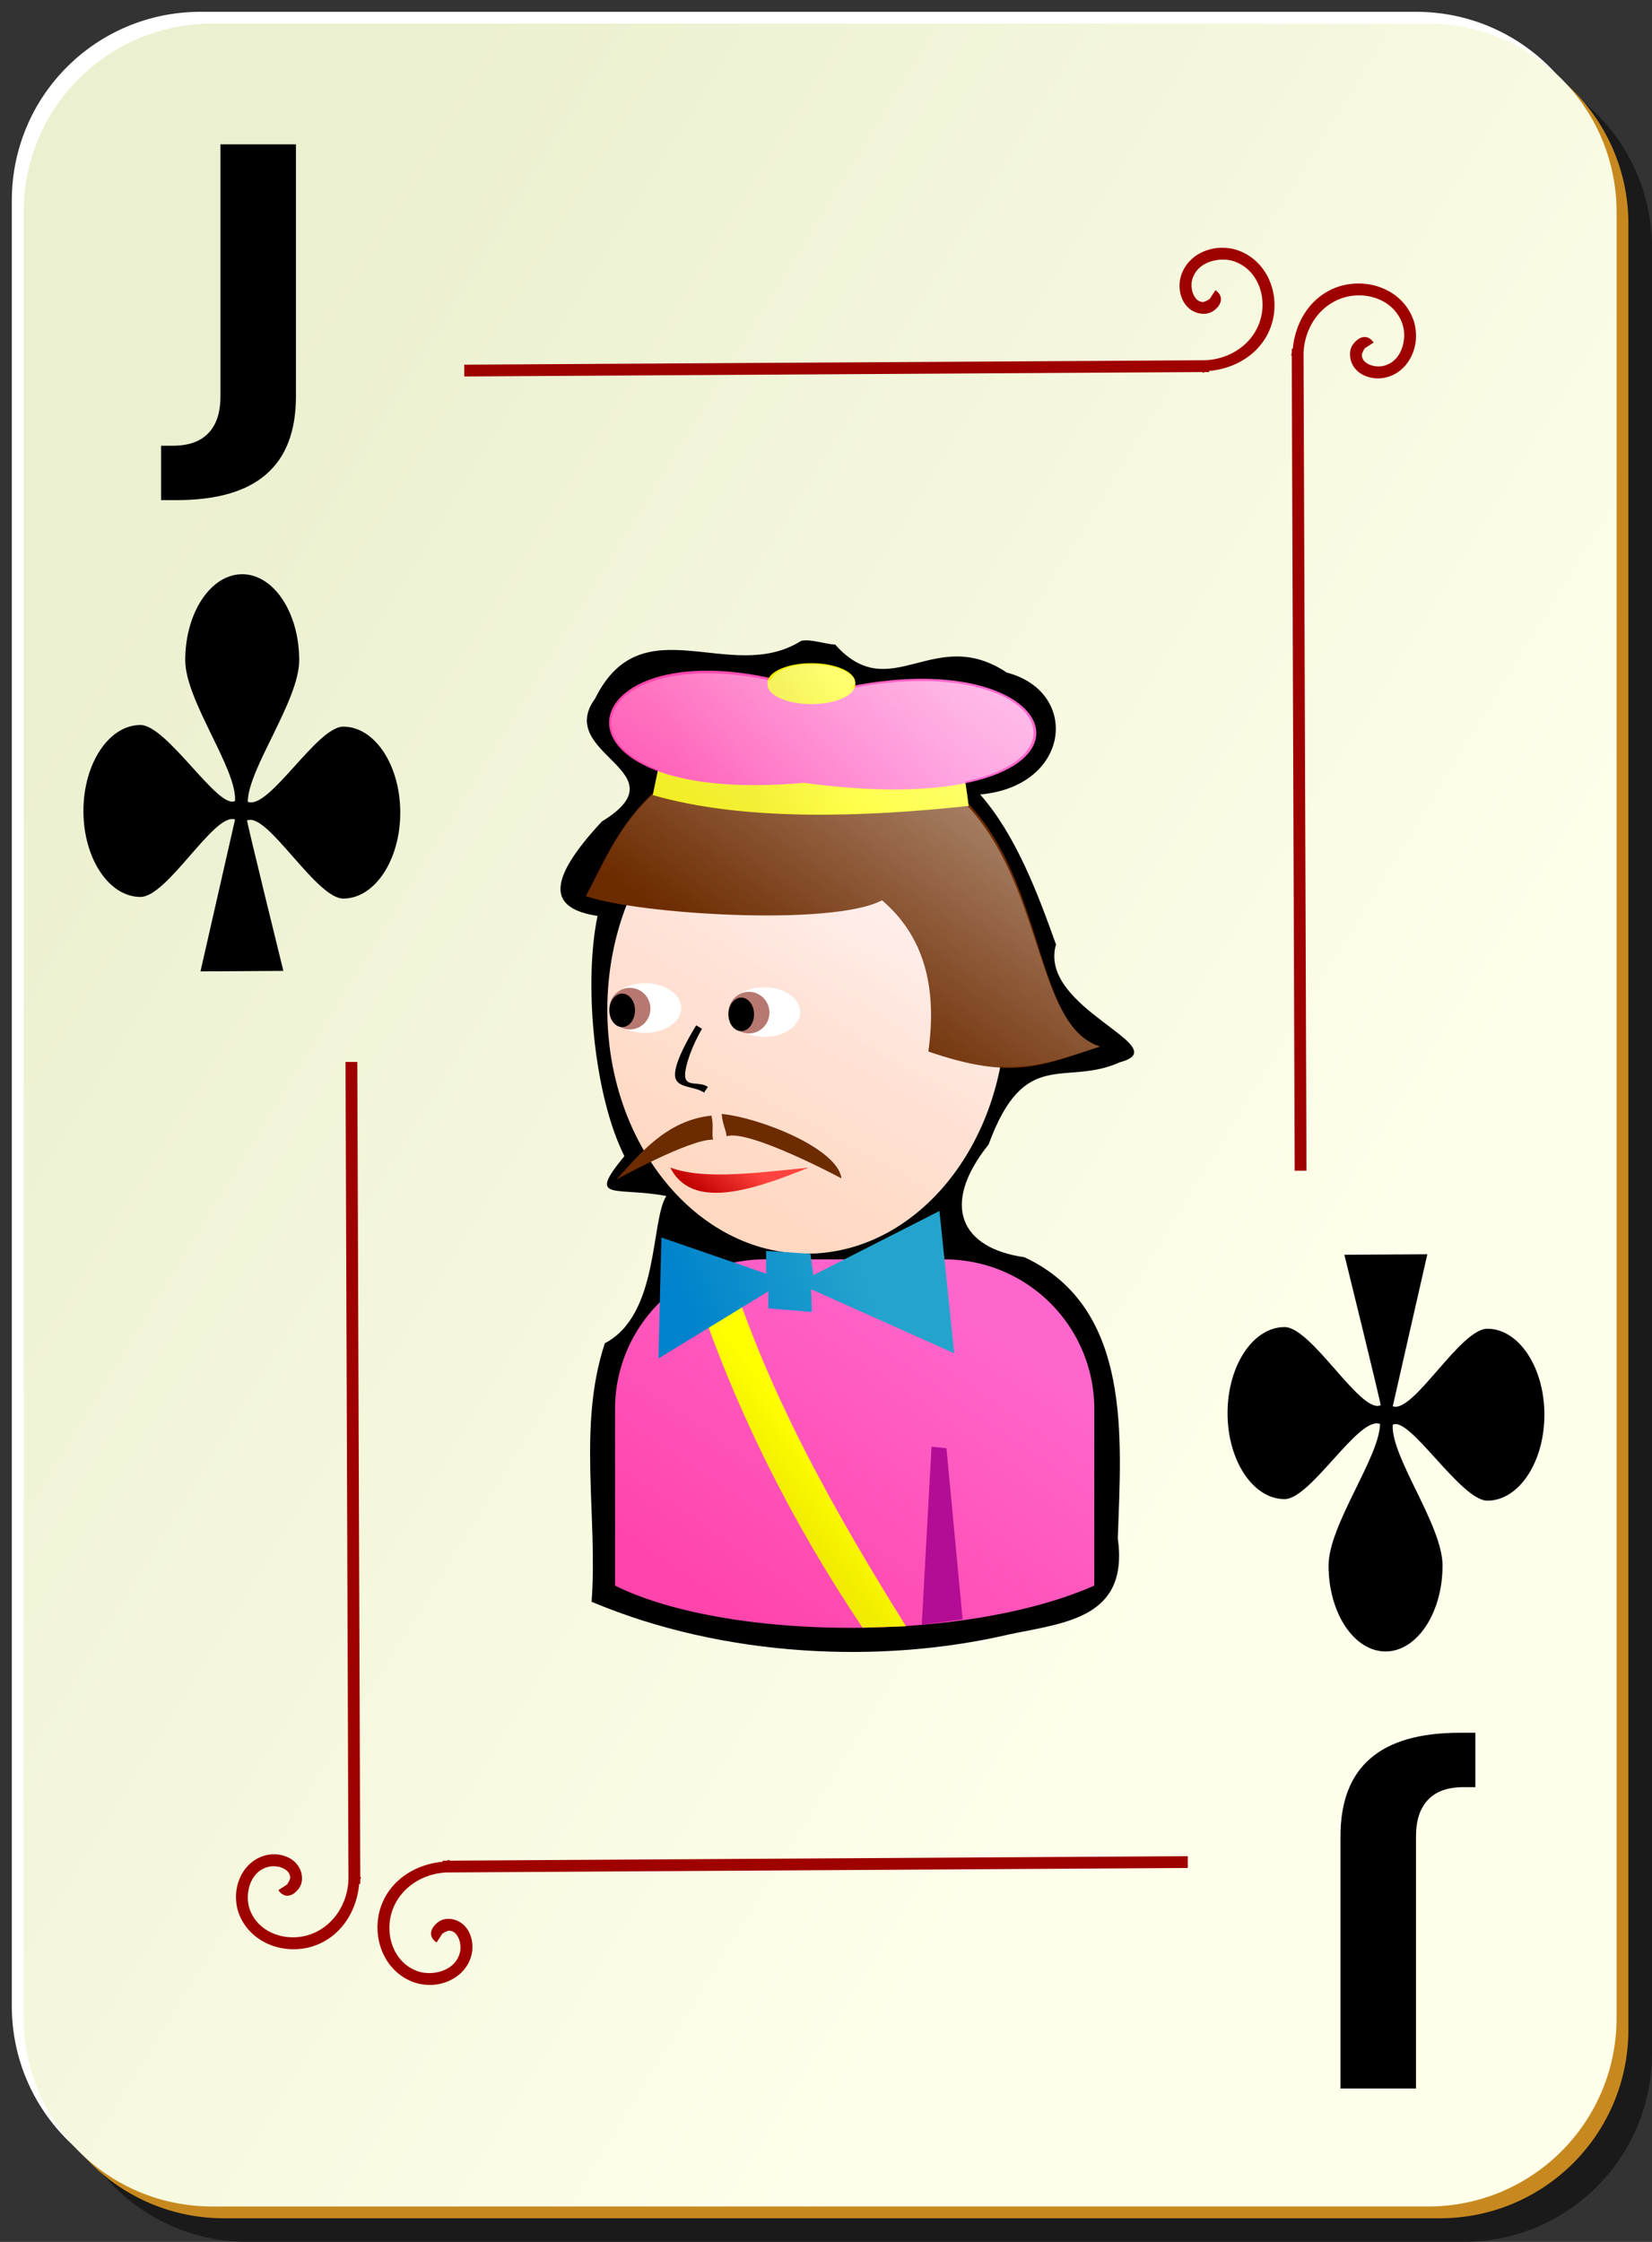
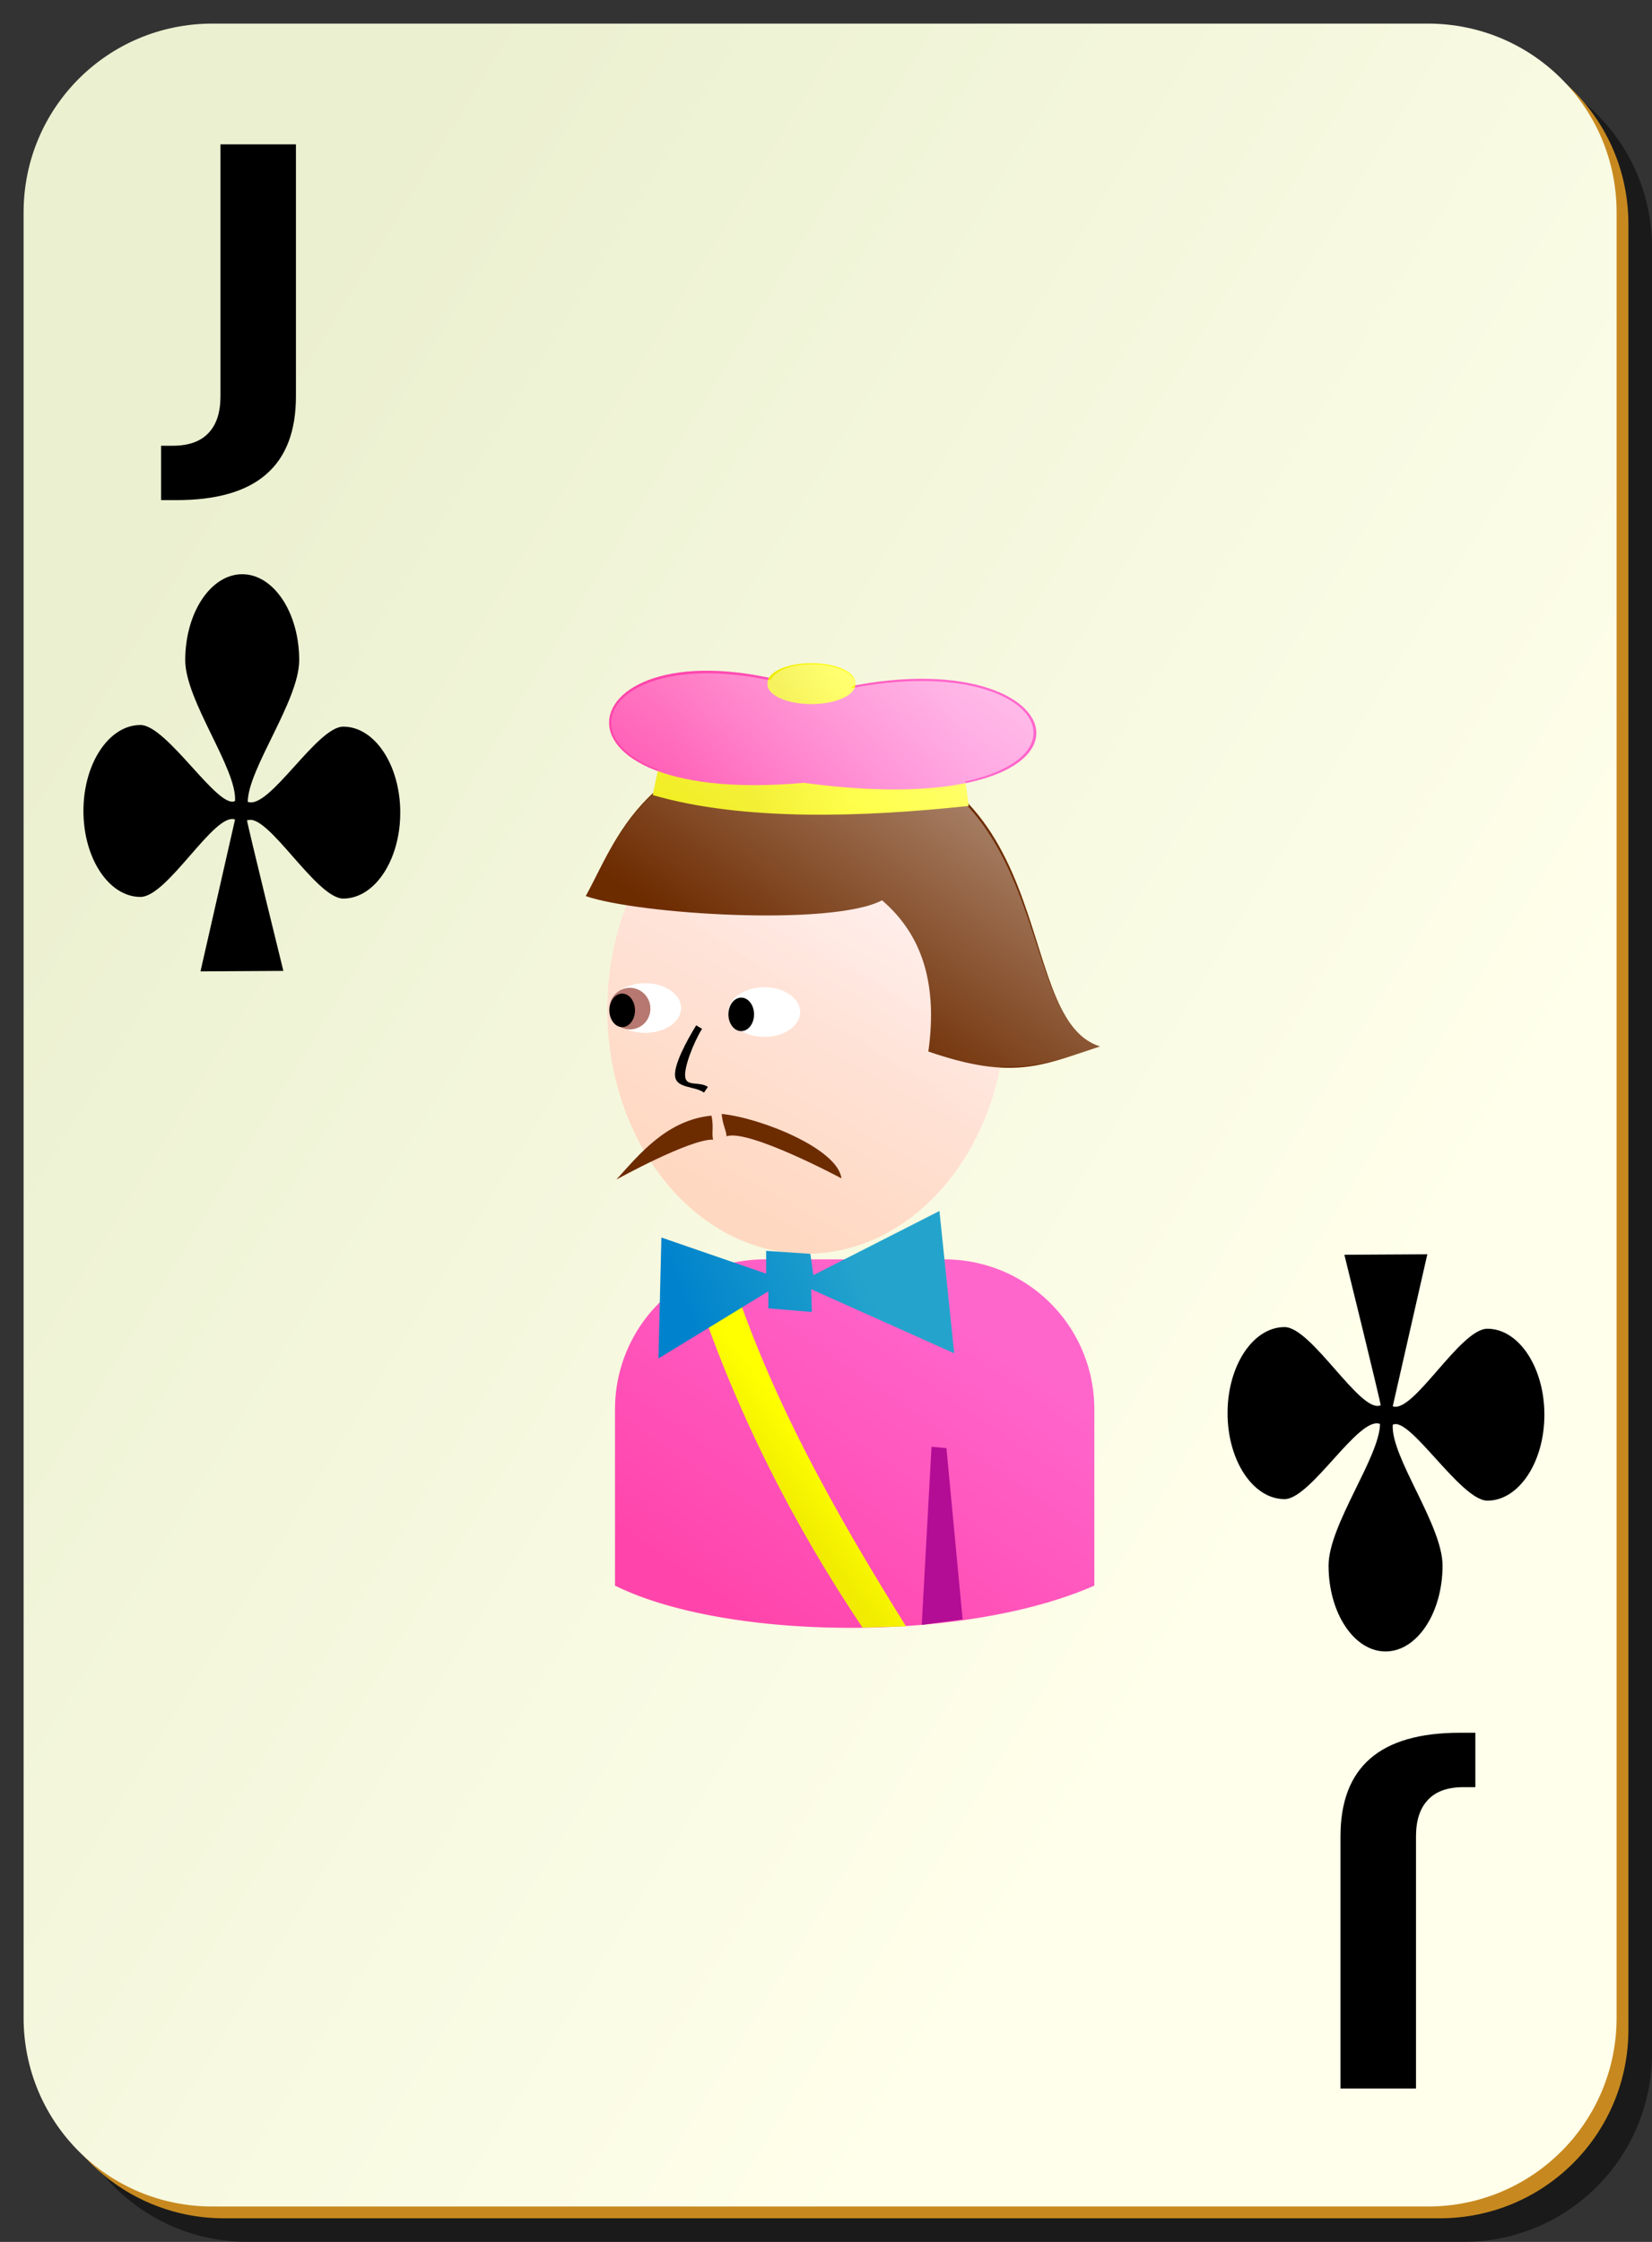
<svg xmlns="http://www.w3.org/2000/svg" xmlns:xlink="http://www.w3.org/1999/xlink" viewBox="0 0 140 190" version="1.0">
  <rect x="0" y="0" width="140" height="190" fill="#333333" stroke="none" />
  <defs>
    <linearGradient id="i" y2="62.671" xlink:href="#a" gradientUnits="userSpaceOnUse" x2="111.88" gradientTransform="translate(-39.518 2.595)" y1="65.109" x1="103.56" />
    <linearGradient id="k" y2="55.781" xlink:href="#a" gradientUnits="userSpaceOnUse" y1="57.469" x2="109.5" x1="104.75" />
    <linearGradient id="b">
      <stop offset="0" stop-color="#ff44ab" />
      <stop offset="1" stop-color="#f6c" />
    </linearGradient>
    <linearGradient id="c" y2="128.7" gradientUnits="userSpaceOnUse" x2="109" gradientTransform="translate(0 -1)" y1="63.1" x1="2">
      <stop offset="0" stop-color="#ebf0d0" />
      <stop offset="1" stop-color="#ffffeb" />
    </linearGradient>
    <linearGradient id="l" y2="344.42" gradientUnits="userSpaceOnUse" x2="410.91" gradientTransform="matrix(.187 0 0 .145 -5.341 38.237)" y1="77.395" x1="652.3">
      <stop offset="0" stop-color="#fff" />
      <stop offset="1" stop-color="#fff" stop-opacity="0" />
    </linearGradient>
    <linearGradient id="j" y2="57.702" xlink:href="#b" gradientUnits="userSpaceOnUse" x2="117.14" gradientTransform="translate(-35.991 2.47)" y1="62.938" x1="93.5" />
    <linearGradient id="a">
      <stop offset="0" stop-color="#f0eb00" />
      <stop offset="1" stop-color="#ff0" />
    </linearGradient>
    <linearGradient id="h" y2="103.33" gradientUnits="userSpaceOnUse" x2="112.89" gradientTransform="translate(-40.136 3.506)" y1="108.76" x1="98.818">
      <stop offset="0" stop-color="#0083cc" />
      <stop offset="1" stop-color="#24a4cc" />
    </linearGradient>
    <linearGradient id="g" y2="120.97" xlink:href="#a" gradientUnits="userSpaceOnUse" x2="105.55" gradientTransform="translate(-35.991 2.47)" y1="124.16" x1="101.39" />
    <linearGradient id="f" y2="322.14" gradientUnits="userSpaceOnUse" x2="312.09" gradientTransform="translate(17.456 51.558) scale(.145)" y1="346.33" x1="294.25">
      <stop offset="0" stop-color="#c10000" />
      <stop offset="1" stop-color="#ff433e" />
    </linearGradient>
    <linearGradient id="e" y2="129.5" xlink:href="#b" gradientUnits="userSpaceOnUse" x2="74.326" gradientTransform="scale(1.14 .877)" y1="154.55" x1="51.852" />
    <linearGradient id="d" y2="256.18" gradientUnits="userSpaceOnUse" x2="484.8" gradientTransform="matrix(.187 0 0 .145 -5.337 38.225)" y1="437.5" x1="356.44">
      <stop offset="0" stop-color="#ffd8c1" />
      <stop offset="1" stop-color="#ffeded" />
    </linearGradient>
  </defs>
  <path d="M21 5h103c8.86 0 16 7.136 16 16v153c0 8.86-7.14 16-16 16H21c-8.864 0-16-7.14-16-16V21c0-8.864 7.136-16 16-16z" fill-opacity=".498" />
-   <path d="M17 1h103c8.86 0 16 7.136 16 16v153c0 8.86-7.14 16-16 16H17c-8.864 0-16-7.14-16-16V17C1 8.136 8.136 1 17 1z" fill="#fff" />
  <path d="M19 3h103c8.86 0 16 7.136 16 16v153c0 8.86-7.14 16-16 16H19c-8.864 0-16-7.14-16-16V19c0-8.864 7.136-16 16-16z" fill="#c7891f" />
  <path d="M18 2h103c8.86 0 16 7.136 16 16v153c0 8.86-7.14 16-16 16H18c-8.864 0-16-7.14-16-16V18C2 9.136 9.136 2 18 2z" fill="url(#c)" />
-   <path d="M103.53 21c-.5.002-.97.099-1.44.281-.93.364-1.73 1.112-2.03 2.188-.173.645-.12 1.381.19 2s.93 1.119 1.75 1.125c.48.003.85-.196 1.16-.532.15-.167.31-.415.31-.718s-.21-.583-.47-.75l-.53.812c.07.046 0-.005 0-.062 0-.058.02-.022-.03.031-.1.106-.46.219-.44.219-.42-.003-.65-.217-.84-.594s-.23-.905-.13-1.281c.21-.751.72-1.231 1.41-1.5.69-.27 1.55-.298 2.25-.031 2.11.807 2.82 3.429 1.93 5.437-.77 1.764-2.58 2.83-4.5 2.906l-62.776.375v1l62.566-.375v.063c.07 0 .14-.06.21-.063h.35v-.093c2.16-.195 4.19-1.362 5.09-3.407 1.1-2.492.15-5.748-2.56-6.781-.47-.18-.97-.252-1.47-.25zm11.41 3.031c-.67.023-1.35.163-1.97.438-2.05.903-3.21 2.93-3.41 5.093h-.09v.344c0 .078-.06.141-.06.219h.06l.25 69.094h1l-.25-69.313c.08-1.919 1.14-3.72 2.91-4.5 2-.887 4.62-.178 5.43 1.938.27.698.24 1.561-.03 2.25-.27.688-.75 1.202-1.5 1.406-.37.102-.9.064-1.28-.125s-.59-.421-.59-.844c0 .018.11-.34.21-.437.06-.049.09-.031.04-.032-.06 0-.11-.07-.07 0l.82-.531c-.17-.259-.45-.468-.75-.469-.31 0-.55.16-.72.313-.34.306-.54.681-.53 1.156 0 .819.5 1.44 1.12 1.75a2.86 2.86 0 002 .188c1.08-.293 1.82-1.102 2.19-2.031.18-.465.28-.941.28-1.438s-.07-.996-.25-1.469c-.77-2.029-2.8-3.068-4.81-3zM29.281 90l.25 69.31c-.076 1.92-1.142 3.72-2.906 4.5-2.008.89-4.63.18-5.437-1.93-.267-.7-.239-1.57.031-2.26.269-.68.749-1.2 1.5-1.4.376-.1.904-.07 1.281.12s.591.42.594.85c0-.02-.113.34-.219.43-.053.05-.089.04-.031.04.057 0 .108.07.062 0l-.812.53c.167.26.447.47.75.47s.551-.16.718-.32c.336-.3.535-.68.532-1.15-.006-.82-.506-1.44-1.125-1.75s-1.355-.37-2-.19c-1.076.29-1.824 1.1-2.188 2.03-.182.47-.279.94-.281 1.44s.07.99.25 1.47c1.033 2.7 4.289 3.66 6.781 2.56 2.045-.9 3.212-2.93 3.407-5.09h.093v-.35c.003-.08.063-.14.063-.22h-.063L30.281 90h-1zm71.379 67.31l-62.566.38v-.07c-.078 0-.141.06-.219.07h-.344v.09c-2.163.2-4.19 1.36-5.093 3.41-1.101 2.49-.144 5.75 2.562 6.78.472.18.971.25 1.469.25.497 0 .972-.1 1.437-.28.93-.37 1.739-1.11 2.032-2.19.175-.65.122-1.38-.188-2s-.932-1.12-1.75-1.13c-.476 0-.85.2-1.156.54-.153.16-.314.41-.313.72.001.3.21.58.469.74l.531-.81c-.07-.04 0 .01 0 .07 0 .05-.017.02.031-.04.097-.1.455-.21.438-.22.423.01.655.22.844.6s.227.9.125 1.28c-.205.75-.718 1.23-1.407 1.5-.688.27-1.552.3-2.25.03-2.115-.81-2.824-3.43-1.937-5.44.779-1.76 2.581-2.83 4.5-2.9l62.785-.38v-1z" fill-rule="evenodd" fill="#9f0000" />
  <path d="M18.683 12.234h6.396v21.359c0 2.947-.841 5.149-2.525 6.607-1.672 1.458-4.208 2.186-7.608 2.186H13.65v-4.61h.996c1.33 0 2.332-.354 3.007-1.062.687-.708 1.03-1.748 1.03-3.121V12.234M120 177h-6.4v-21.36c0-2.95.84-5.15 2.53-6.61 1.67-1.45 4.2-2.18 7.6-2.18h1.3v4.61h-1c-1.33 0-2.33.35-3 1.06-.69.71-1.03 1.75-1.03 3.12V177" />
  <path d="M20.527 48.665c-2.666 0-4.83 3.264-4.83 7.286 0 3.426 4.392 9.191 4.222 11.929-1.41.783-5.767-6.437-8.019-6.437-2.667 0-4.83 3.263-4.83 7.285 0 4.023 2.163 7.286 4.83 7.286 2.312 0 6.276-7.214 8.019-6.563L16.99 82.325l7.024-.042s-3.077-12.481-3.081-12.776h.055v.014c1.707-.64 5.806 6.632 8.102 6.632 2.667 0 4.83-3.263 4.83-7.286 0-4.022-2.163-7.285-4.83-7.285-2.242 0-6.308 7.1-8.093 6.368.025-2.806 4.36-8.577 4.36-11.999 0-4.022-2.163-7.286-4.83-7.286zM117.42 139.96c2.66 0 4.83-3.26 4.83-7.28 0-3.43-4.39-9.19-4.22-11.93 1.41-.79 5.76 6.43 8.02 6.43 2.66 0 4.83-3.26 4.83-7.28s-2.17-7.29-4.83-7.29c-2.32 0-6.28 7.22-8.02 6.57l2.93-12.88-7.03.04s3.08 12.49 3.08 12.78h-.05v-.01c-1.71.64-5.81-6.64-8.1-6.64-2.67 0-4.83 3.27-4.83 7.29s2.16 7.29 4.83 7.29c2.24 0 6.3-7.1 8.09-6.37-.03 2.8-4.36 8.57-4.36 12 0 4.02 2.16 7.28 4.83 7.28z" fill-rule="evenodd" />
  <g>
-     <path d="M67.892 54.313c-5.972 3.774-13.47-3.165-17.453 4.88-3.495 4.782 7.53 6.173.57 10.424-4.757 5.124-4.477 7.38-.37 8.007-1.182 5.664-.32 15.171 2.275 20.356-3.212 3.9-.805 2.56 3.552 3.38-1.354 2.15-.576 10.05-5.207 12.48-2.331 7.03-.583 14.65-1.125 21.91 11.275 4.75 24.625 5.29 35.403 2.76 4.738-.99 10.145-1.37 9.191-8.13.283-8.43 1.282-19.52-7.91-23.83-5.373-.76-7.165-4.39-3.041-9.554 3.063-8.358 6.44-4.861 11.144-6.975 4.901-1.311-7.002-4.539-5.43-9.977-1.522-4.254-3.383-9.258-6.43-12.711 7.679-.69 8.502-8.698 2.261-10.332-6.187-4.122-9.838 2.914-14.545-2.375-.78-.013-2.103-.504-2.885-.313z" />
    <path d="M85.235 85.573c0 11.413-7.563 20.677-16.883 20.677s-16.884-9.264-16.884-20.677c0-11.414 7.564-20.677 16.884-20.677s16.883 9.263 16.883 20.677z" fill="url(#d)" />
    <path d="M64.845 106.73a12.693 12.693 0 00-12.725 12.72v14.93c9.38 4.65 29.526 4.89 40.619 0v-14.93c0-7.05-5.676-12.72-12.725-12.72H64.845z" fill="url(#e)" />
    <path d="M49.638 75.941c2.527-4.528 5.054-13.18 19.127-13.09 21.84.639 16.63 23.381 24.451 25.835-4.853 1.578-7.299 2.929-14.541.43.792-5.698-.499-9.878-3.925-12.815-4.269 2.239-20.739 1.175-25.112-.36z" fill-rule="evenodd" fill="#6d2b00" />
    <path d="M67.814 85.771c0 1.162-1.363 2.105-3.042 2.105s-3.042-.943-3.042-2.105 1.363-2.105 3.042-2.105 3.042.943 3.042 2.105z" fill="#fff" />
-     <path d="M65.207 85.82c0 .973-.779 1.762-1.738 1.762s-1.738-.79-1.738-1.762.779-1.762 1.738-1.762 1.738.79 1.738 1.762z" fill="#b67870" />
    <path d="M63.903 85.967c0 .784-.487 1.42-1.086 1.42s-1.087-.636-1.087-1.42.487-1.42 1.087-1.42 1.086.636 1.086 1.42z" />
    <path d="M57.726 85.431c0 1.162-1.364 2.105-3.043 2.105s-3.042-.943-3.042-2.105 1.364-2.105 3.042-2.105 3.043.943 3.043 2.105z" fill="#fff" />
    <path d="M55.119 85.48c0 .973-.78 1.762-1.739 1.762s-1.738-.79-1.738-1.762.779-1.762 1.738-1.762 1.739.79 1.739 1.762z" fill="#b67870" />
    <path d="M53.814 85.627c0 .784-.486 1.42-1.086 1.42s-1.087-.636-1.087-1.42.487-1.42 1.087-1.42 1.086.636 1.086 1.42z" />
-     <path d="M56.801 98.955c1.849 3.625 6.901 1.945 11.728 0-5.324.559-8.993.969-11.728 0z" fill-rule="evenodd" fill="url(#f)" />
    <path d="M78.943 122.61l1.263.12 1.372 14.51-3.466.47.831-15.1z" fill="#b30d95" />
    <path d="M58.999 86.897c-.792 1.287-1.945 3.402-1.781 4.375.164.972 1.652.762 2.442 1.323l.331-.478c-.694-.493-1.783-.008-1.918-.808-.135-.799.681-2.915 1.422-4.118l-.496-.294z" fill-rule="evenodd" />
    <path d="M60.293 94.55c-3.804.378-6.133 3.301-8.061 5.42 0 0 6.237-3.456 8.201-3.386-.14-.491.07-1.122-.14-2.034zM61.161 94.405c3.382.346 9.846 2.97 10.146 5.46 0 0-7.885-4.218-9.739-3.563-.013-.511-.335-.964-.407-1.897z" fill-rule="evenodd" fill="#6d2b00" />
    <path d="M58.633 108.4c3.633 11.22 8.704 20.95 14.462 29.54l3.686-.11c-5.738-9.21-11.725-19.6-15.151-30.81 0 0-2.036.62-2.997 1.38z" fill-rule="evenodd" fill="url(#g)" />
    <path d="M56.051 104.88l-.25 10.25 9.313-5.69v1.44l3.687.31-.062-1.93 12.125 5.43-1.25-12.06-10.688 5.44-.25-1.81-3.75-.25v1.93l-8.875-3.06z" fill-rule="evenodd" fill="url(#h)" />
    <path d="M55.857 64.782l-.538 2.6c7.667 2.229 17.908 1.877 26.762.919-.018-.359-.349-2.519-.349-2.519-8.521.875-19.417.813-25.875-1z" fill-rule="evenodd" fill="url(#i)" />
    <path d="M68.107 66.345c28.52 3.833 23.479-13.396 1.562-7.625-21.146-7.459-26.229 9.833-1.562 7.625z" fill-rule="evenodd" fill="url(#j)" />
    <path d="M110.81 56.406a3.719 1.656 0 11-7.43 0 3.719 1.656 0 117.43 0z" transform="translate(-38.331 1.532)" fill="url(#k)" />
    <path d="M68.765 56.294c-1.81 0-3.138.611-3.469 1.375-12.881-2.722-17.582 4.484-9.533 7.562l-.406 2.063c-2.998 2.789-4.392 6.278-5.719 8.656.751.264 2.22.497 3.563.719-1.068 2.711-1.719 5.696-1.719 8.906 0 4.471 1.184 8.585 3.156 11.969a52.954 52.954 0 00-2.406 2.437s1.457-.778 3-1.531c3.028 4.62 7.597 7.65 12.783 7.78l-3.094-.22v.72h-.063c-.916 0-1.827.1-2.687.28l-6.126-2.12-.125 5.53a12.628 12.628 0 00-3.782 9.03v14.94c4.957 2.45 12.894 3.61 20.94 3.5.013.02.019.04.032.06l3.688-.09-.157-.25c.495-.04.978-.09 1.469-.13v.25l3.47-.47v-.03c4.135-.58 8.022-1.46 11.157-2.84v-14.94c0-7.04-5.654-12.7-12.689-12.72l-.437-4.09-8.033 4.09h-2.844l-.063-.47h-.218c7.926-.05 14.517-6.814 16.283-15.872 3.102.162 5.345-.662 8.502-1.688-5.484-1.721-4.735-13.318-11.221-20.375.02-.002.043.002.063 0-.016-.297-.203-1.574-.282-2.094 10.992-2.385 5.539-10.841-9.689-7.906.087-.14.376-.223.376-.375 0-.914-1.667-1.656-3.72-1.656z" fill="url(#l)" />
  </g>
</svg>